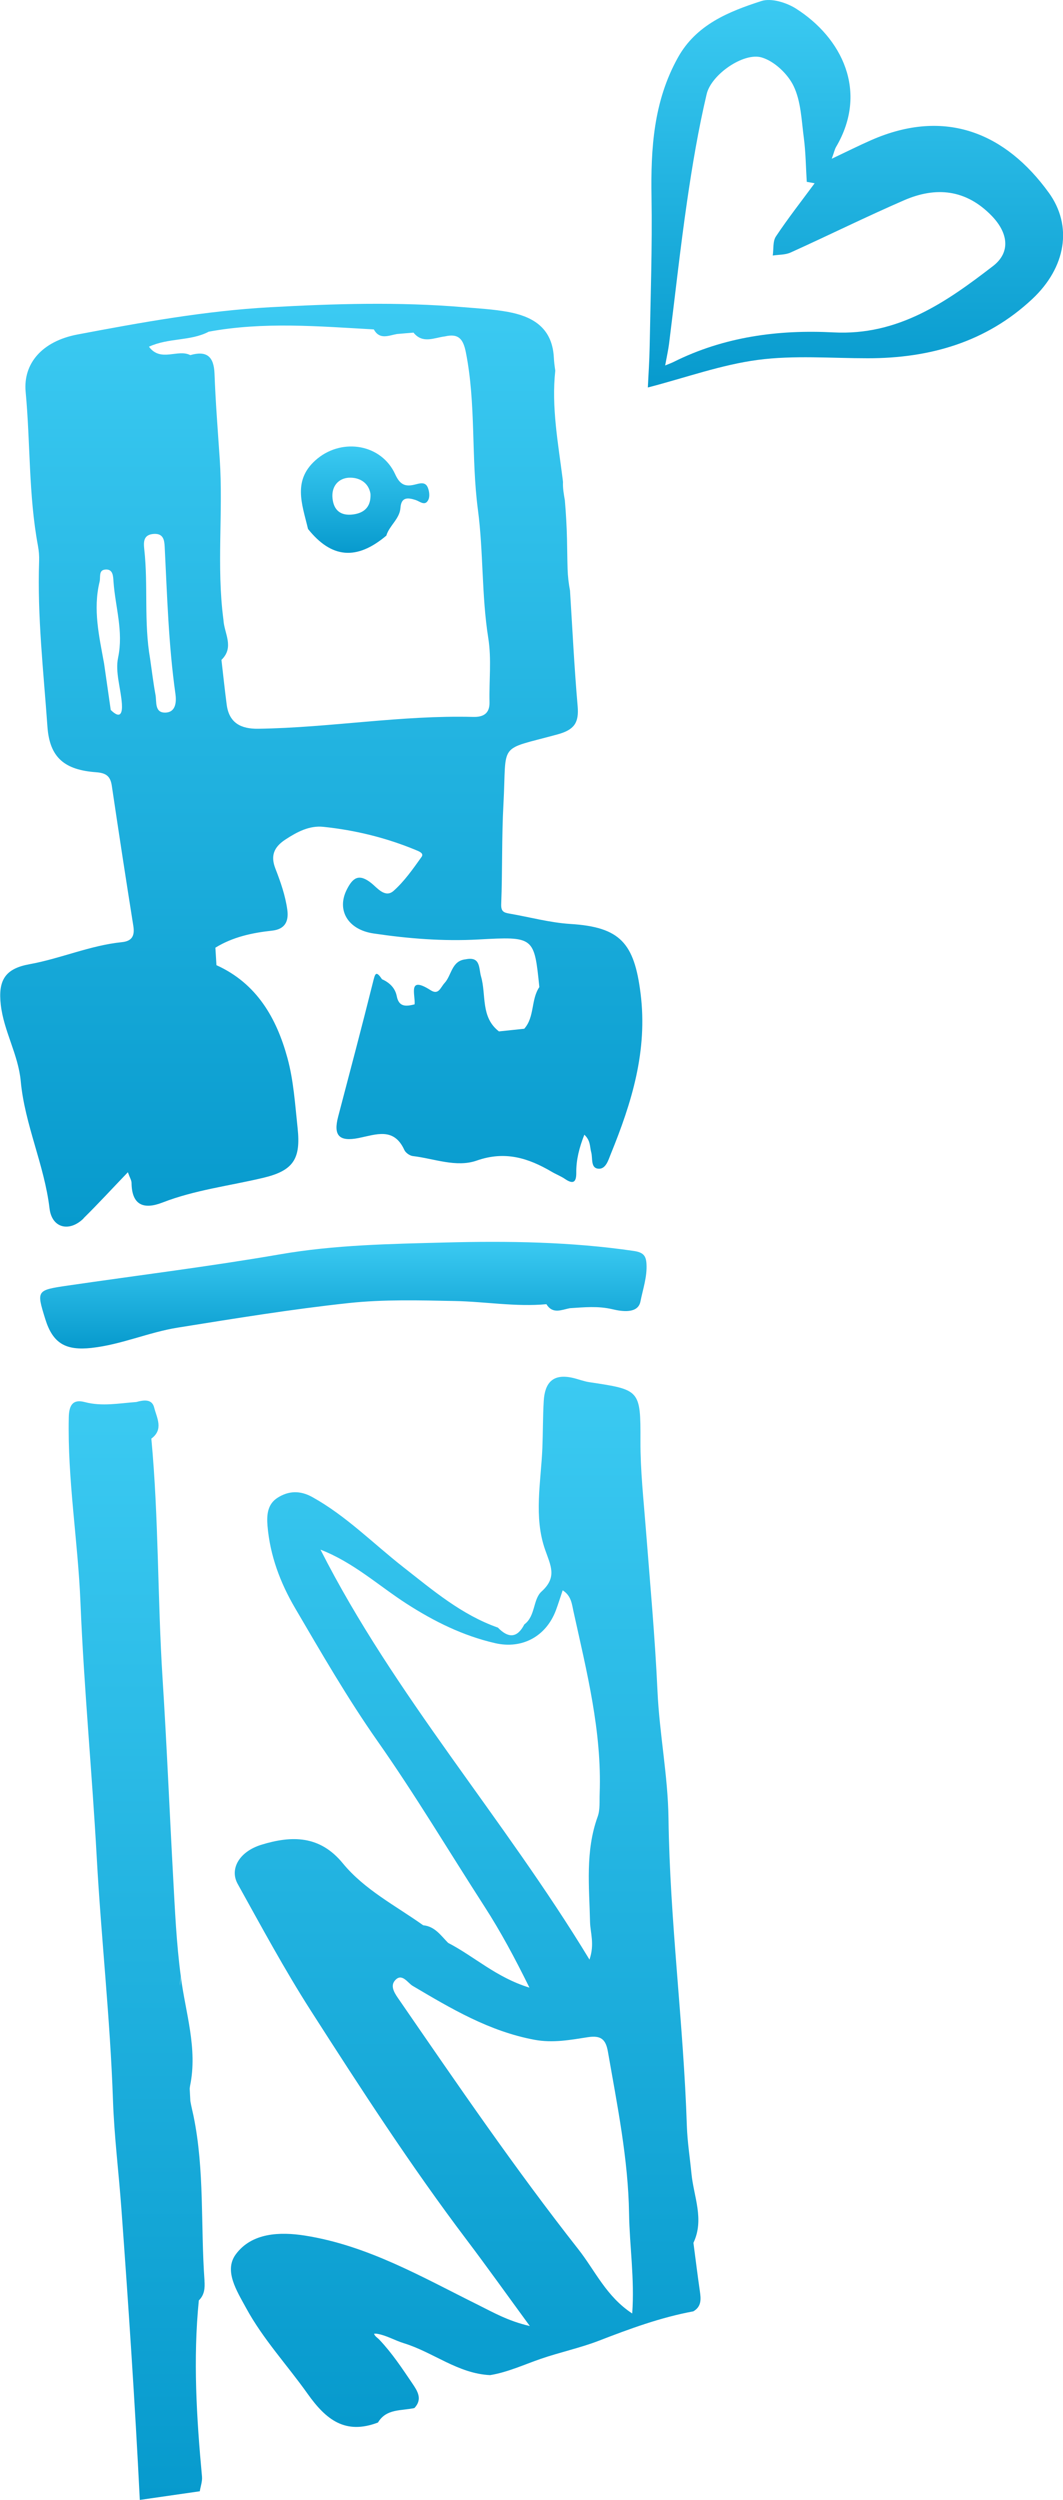
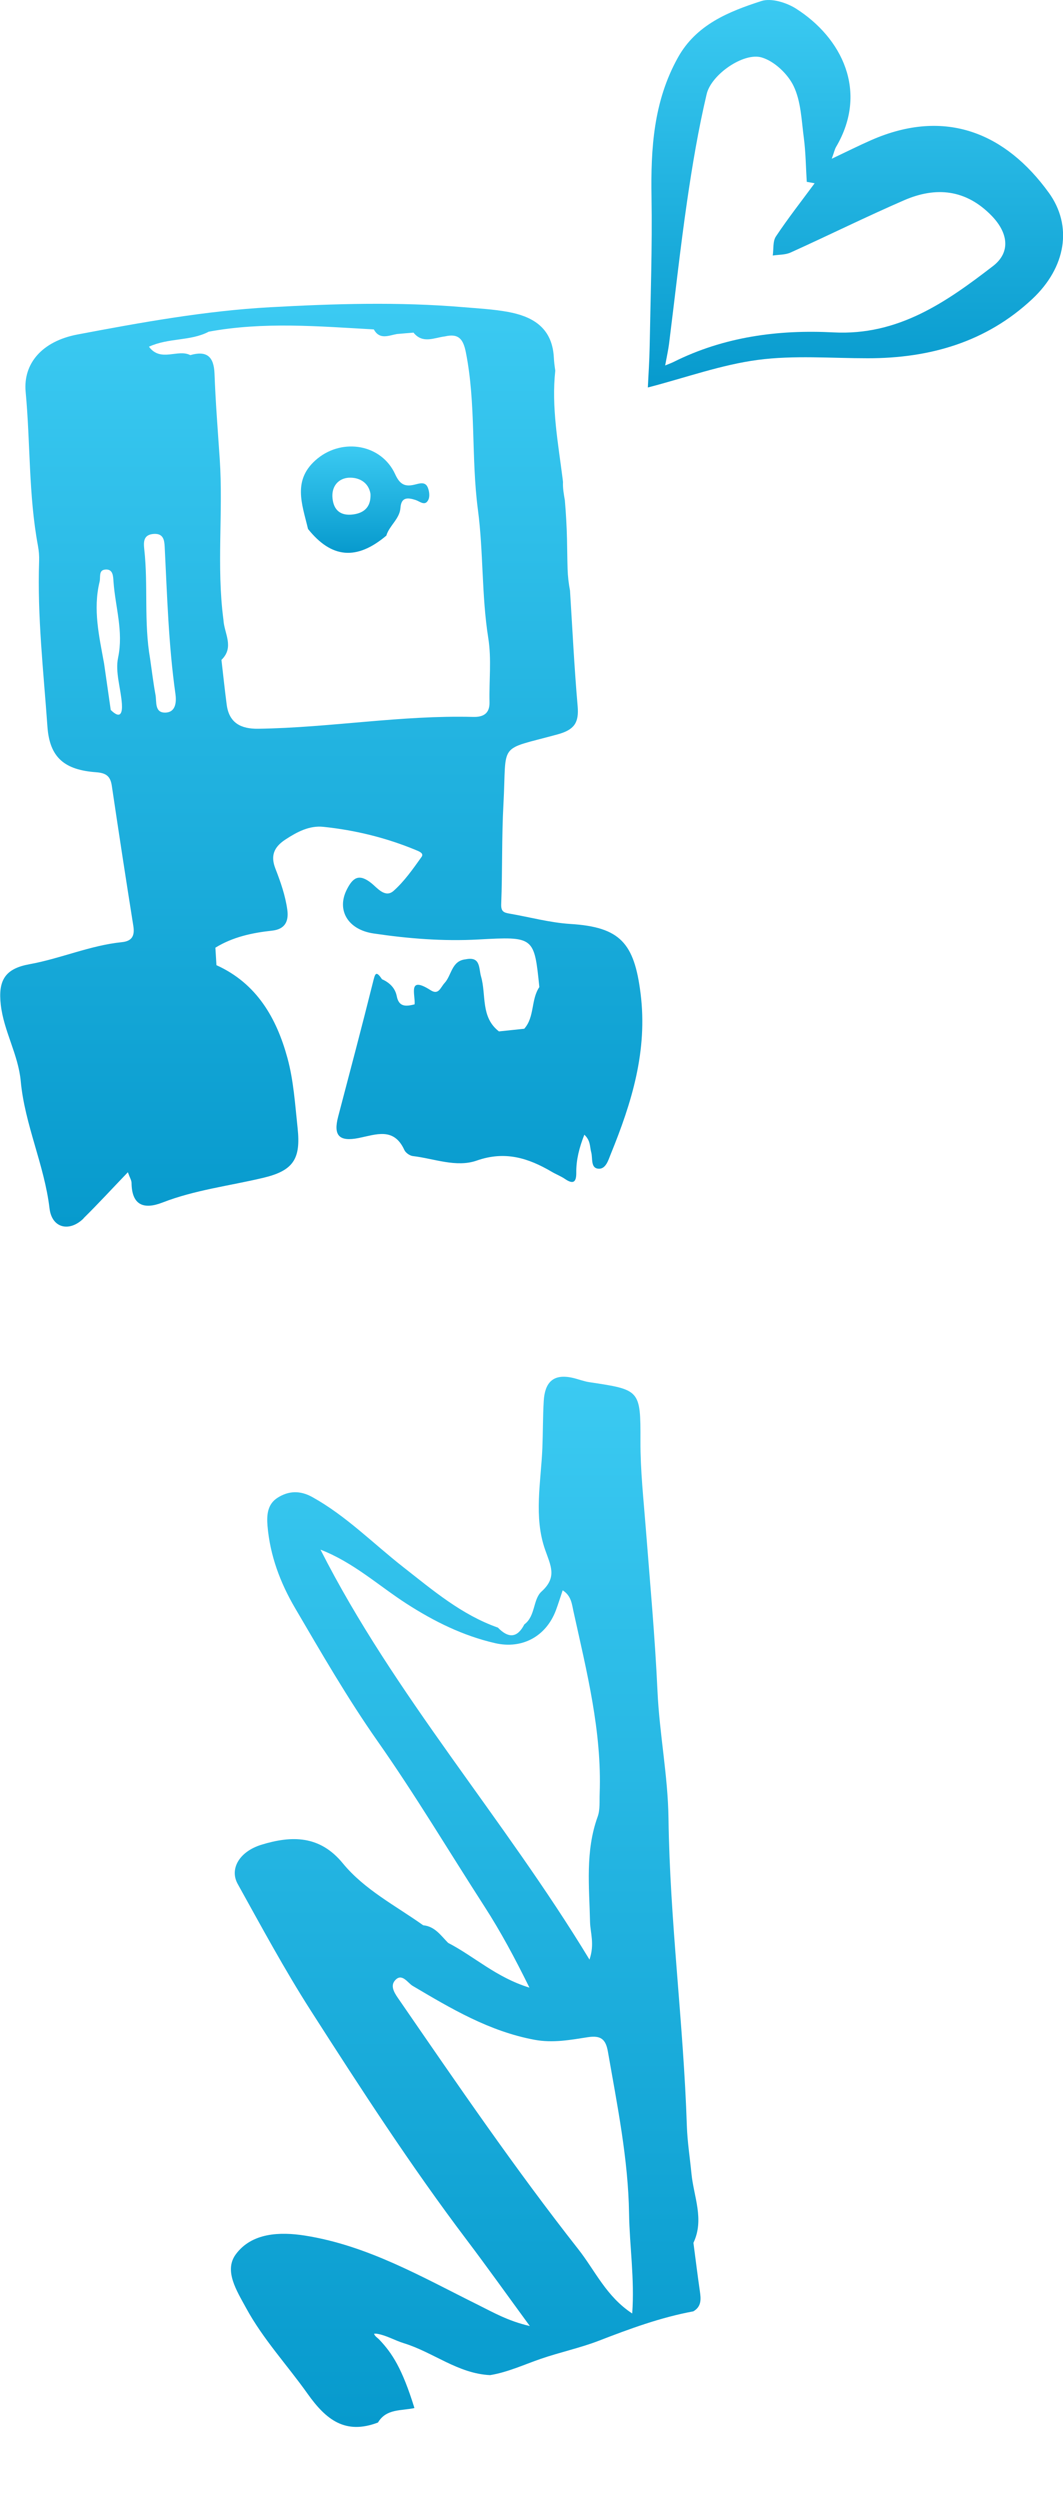
<svg xmlns="http://www.w3.org/2000/svg" width="40" height="94" viewBox="0 0 40 94" fill="none">
  <g clip-path="url(#clip0_33988_14026)">
-     <path d="M3.448 50.681C4.564 50.559 5.593 50.094 6.686 49.919C8.83 49.576 10.974 49.225 13.132 48.994C14.443 48.854 15.779 48.892 17.104 48.918C18.256 48.939 19.403 49.145 20.561 49.038C20.797 49.423 21.13 49.248 21.444 49.188C21.98 49.154 22.503 49.098 23.052 49.229C23.393 49.31 24.009 49.408 24.1 48.934C24.19 48.477 24.356 48.01 24.327 47.521C24.309 47.205 24.198 47.087 23.846 47.035C21.493 46.69 19.111 46.656 16.757 46.718C14.689 46.771 12.6 46.805 10.534 47.163C7.888 47.62 5.219 47.948 2.56 48.336C1.368 48.511 1.369 48.516 1.703 49.596C1.988 50.516 2.474 50.787 3.445 50.682L3.448 50.681Z" fill="url(#paint0_linear_33988_14026)" />
-     <path d="M7.696 85.756C7.546 83.687 7.704 81.598 7.279 79.545C7.241 79.367 7.194 79.182 7.163 78.998C7.155 78.843 7.147 78.688 7.138 78.532C7.142 78.499 7.145 78.466 7.151 78.434C7.445 77.019 6.979 75.682 6.804 74.316C6.793 74.436 6.786 74.555 6.778 74.675C6.775 74.555 6.78 74.436 6.804 74.314C6.637 73.066 6.583 71.812 6.514 70.555C6.378 68.072 6.275 65.587 6.117 63.107C5.926 60.103 5.975 57.089 5.695 54.092C6.166 53.746 5.898 53.308 5.802 52.925C5.719 52.59 5.402 52.64 5.128 52.716C4.483 52.761 3.844 52.891 3.189 52.718C2.752 52.603 2.597 52.818 2.588 53.293C2.536 55.628 2.933 57.933 3.028 60.26C3.158 63.453 3.464 66.641 3.64 69.836C3.808 72.88 4.147 75.917 4.251 78.971C4.298 80.337 4.47 81.7 4.569 83.064C4.835 86.707 5.079 90.349 5.261 93.997C6.014 93.888 6.765 93.78 7.518 93.672C7.547 93.489 7.617 93.302 7.601 93.122C7.397 90.915 7.261 88.708 7.482 86.495C7.697 86.288 7.714 86.029 7.694 85.751L7.696 85.756Z" fill="url(#paint1_linear_33988_14026)" />
    <path d="M3.14 45.811C3.696 45.263 4.225 44.687 4.812 44.076C4.883 44.28 4.949 44.378 4.95 44.477C4.958 45.316 5.408 45.489 6.112 45.216C7.334 44.742 8.629 44.589 9.894 44.289C11.046 44.018 11.323 43.573 11.199 42.416C11.104 41.533 11.049 40.631 10.816 39.78C10.407 38.283 9.664 36.978 8.145 36.291C8.132 36.072 8.118 35.852 8.105 35.633C8.758 35.231 9.485 35.074 10.236 34.993C10.712 34.941 10.873 34.658 10.811 34.206C10.736 33.667 10.558 33.161 10.363 32.659C10.18 32.191 10.293 31.86 10.736 31.569C11.182 31.276 11.645 31.034 12.167 31.089C13.363 31.213 14.526 31.498 15.642 31.959C15.767 32.01 15.961 32.083 15.865 32.217C15.543 32.667 15.22 33.132 14.811 33.496C14.493 33.779 14.192 33.38 13.975 33.207C13.501 32.828 13.273 33.006 13.05 33.447C12.66 34.217 13.084 34.953 14.053 35.098C15.36 35.292 16.673 35.397 17.998 35.325C20.101 35.21 20.101 35.216 20.295 37.114C19.973 37.59 20.124 38.233 19.727 38.681C19.409 38.715 19.091 38.749 18.775 38.781C18.079 38.243 18.303 37.41 18.101 36.715C18.011 36.406 18.093 35.952 17.522 36.07C16.989 36.125 16.999 36.668 16.729 36.961C16.569 37.135 16.507 37.425 16.202 37.231C15.324 36.671 15.637 37.407 15.601 37.764C15.295 37.839 15.013 37.882 14.93 37.457C14.87 37.148 14.659 36.946 14.374 36.819C14.141 36.471 14.114 36.615 14.037 36.92C13.615 38.613 13.167 40.299 12.724 41.987C12.54 42.689 12.753 42.936 13.49 42.791C14.149 42.66 14.819 42.372 15.215 43.239C15.262 43.344 15.417 43.454 15.533 43.468C16.336 43.562 17.169 43.908 17.939 43.638C19.005 43.264 19.88 43.541 20.763 44.06C20.924 44.155 21.104 44.223 21.258 44.328C21.573 44.542 21.688 44.451 21.685 44.094C21.679 43.606 21.799 43.148 21.988 42.665C22.228 42.888 22.19 43.119 22.246 43.321C22.308 43.543 22.22 43.905 22.498 43.942C22.796 43.982 22.892 43.614 22.982 43.395C23.772 41.457 24.378 39.509 24.103 37.341C23.865 35.465 23.344 34.857 21.463 34.741C20.691 34.692 19.93 34.482 19.163 34.35C18.958 34.314 18.849 34.272 18.86 33.997C18.909 32.739 18.876 31.478 18.945 30.221C19.072 27.865 18.705 28.235 20.978 27.614C21.623 27.438 21.789 27.165 21.736 26.547C21.61 25.102 21.54 23.653 21.449 22.205C21.398 21.936 21.366 21.666 21.358 21.393C21.346 21.021 21.345 20.649 21.336 20.277C21.325 19.788 21.297 19.299 21.255 18.811C21.216 18.583 21.174 18.355 21.185 18.124C21.182 18.093 21.178 18.061 21.175 18.03C21.004 16.669 20.745 15.307 20.895 13.937C20.87 13.768 20.848 13.602 20.84 13.432C20.776 12.266 19.965 11.885 19.117 11.728C18.575 11.628 17.998 11.597 17.436 11.55C15.013 11.345 12.582 11.419 10.166 11.552C7.73 11.686 5.314 12.123 2.915 12.577C1.587 12.829 0.866 13.665 0.965 14.735C1.146 16.662 1.072 18.61 1.428 20.523C1.462 20.707 1.478 20.898 1.472 21.086C1.4 23.175 1.638 25.249 1.785 27.325C1.868 28.491 2.433 28.95 3.622 29.037C3.991 29.064 4.154 29.184 4.207 29.543C4.468 31.302 4.737 33.059 5.017 34.815C5.076 35.185 4.968 35.386 4.589 35.425C3.393 35.546 2.286 36.041 1.112 36.254C0.199 36.419 -0.078 36.849 0.03 37.784C0.144 38.778 0.688 39.649 0.781 40.657C0.932 42.291 1.67 43.801 1.864 45.439C1.952 46.181 2.612 46.338 3.147 45.811H3.14ZM7.846 12.473C9.915 12.09 11.991 12.27 14.066 12.386C14.288 12.789 14.625 12.614 14.938 12.559C15.145 12.541 15.352 12.523 15.559 12.506C15.906 12.937 16.336 12.698 16.742 12.649C17.252 12.531 17.429 12.74 17.53 13.248C17.918 15.202 17.724 17.196 17.983 19.163C18.194 20.758 18.119 22.39 18.373 23.989C18.501 24.796 18.4 25.596 18.42 26.4C18.431 26.84 18.174 26.966 17.804 26.956C15.096 26.885 12.418 27.362 9.716 27.401C9.064 27.41 8.62 27.183 8.53 26.492C8.457 25.933 8.398 25.372 8.333 24.812C8.83 24.332 8.432 23.808 8.408 23.304C8.142 21.291 8.403 19.267 8.268 17.252C8.196 16.185 8.111 15.118 8.072 14.05C8.049 13.408 7.782 13.173 7.16 13.353C6.69 13.109 6.047 13.634 5.605 13.036C6.353 12.695 7.161 12.832 7.846 12.476V12.473ZM5.796 20.075C6.153 20.056 6.185 20.318 6.197 20.559C6.29 22.405 6.342 24.253 6.601 26.088C6.638 26.356 6.635 26.77 6.241 26.793C5.807 26.817 5.9 26.39 5.851 26.124C5.768 25.674 5.714 25.218 5.648 24.765C5.41 23.403 5.579 22.019 5.429 20.654C5.398 20.373 5.395 20.098 5.794 20.075H5.796ZM4.167 26.694C4.083 26.114 4 25.532 3.917 24.951C3.733 23.931 3.492 22.918 3.748 21.872C3.79 21.698 3.704 21.443 3.953 21.416C4.263 21.383 4.256 21.677 4.271 21.872C4.338 22.821 4.652 23.737 4.444 24.727C4.328 25.275 4.549 25.888 4.587 26.473C4.607 26.782 4.546 27.069 4.167 26.694Z" fill="url(#paint2_linear_33988_14026)" />
-     <path d="M26.092 84.334C26.516 83.444 26.097 82.581 26.017 81.706C25.959 81.118 25.866 80.529 25.846 79.939C25.721 76.077 25.206 72.24 25.155 68.371C25.134 66.767 24.813 65.185 24.74 63.571C24.647 61.544 24.46 59.51 24.302 57.479C24.217 56.38 24.095 55.287 24.1 54.179C24.106 52.252 24.083 52.255 22.171 51.969C21.959 51.937 21.755 51.853 21.545 51.806C20.81 51.641 20.5 51.984 20.46 52.682C20.426 53.269 20.432 53.859 20.409 54.446C20.357 55.718 20.078 57.028 20.51 58.263C20.721 58.868 20.975 59.301 20.378 59.841C20.049 60.139 20.155 60.764 19.73 61.078C19.458 61.607 19.12 61.594 18.736 61.198C17.367 60.717 16.285 59.791 15.171 58.92C14.039 58.034 13.027 56.997 11.751 56.289C11.287 56.032 10.858 56.056 10.453 56.31C10.075 56.546 10.029 56.936 10.066 57.374C10.162 58.493 10.544 59.51 11.104 60.465C12.097 62.158 13.074 63.854 14.208 65.469C15.626 67.487 16.89 69.608 18.228 71.681C18.837 72.625 19.365 73.606 19.922 74.735C18.671 74.352 17.846 73.559 16.862 73.052C16.588 72.775 16.365 72.431 15.924 72.39C14.884 71.65 13.718 71.057 12.898 70.058C12.033 69.005 10.977 69.01 9.828 69.365C9.006 69.621 8.629 70.272 8.945 70.838C9.835 72.439 10.702 74.049 11.692 75.595C13.569 78.523 15.459 81.441 17.561 84.22C18.332 85.239 19.073 86.28 19.937 87.459C19.12 87.271 18.557 86.945 17.978 86.657C15.883 85.619 13.841 84.432 11.482 84.059C10.529 83.908 9.472 83.95 8.872 84.763C8.419 85.379 8.909 86.136 9.257 86.775C9.895 87.95 10.809 88.927 11.575 90.007C12.271 90.986 12.994 91.554 14.223 91.087C14.539 90.555 15.109 90.653 15.595 90.542C15.909 90.206 15.71 89.903 15.516 89.617C15.133 89.051 14.755 88.48 14.281 87.979C14.211 87.902 14.112 87.853 14.075 87.751C14.075 87.748 14.151 87.74 14.205 87.753C14.55 87.814 14.857 88 15.192 88.104C16.3 88.442 17.23 89.248 18.443 89.305C19.103 89.197 19.72 88.91 20.336 88.697C21.064 88.445 21.822 88.286 22.534 88.012C23.697 87.562 24.859 87.134 26.089 86.907C26.402 86.726 26.379 86.445 26.335 86.144C26.247 85.543 26.174 84.938 26.094 84.335L26.092 84.334ZM12.059 58.266C13.302 58.748 14.239 59.616 15.298 60.299C16.339 60.968 17.421 61.505 18.632 61.783C19.647 62.016 20.551 61.531 20.921 60.54C21.009 60.302 21.085 60.059 21.173 59.796C21.498 60.001 21.519 60.315 21.579 60.587C22.076 62.845 22.65 65.094 22.565 67.435C22.553 67.729 22.586 68.045 22.488 68.311C22.019 69.608 22.174 70.942 22.203 72.269C22.213 72.68 22.381 73.094 22.182 73.681C18.943 68.339 14.837 63.741 12.061 58.268L12.059 58.266ZM23.79 86.987C22.816 86.351 22.392 85.373 21.765 84.576C19.384 81.549 17.213 78.374 15.031 75.207C14.876 74.984 14.668 74.704 14.852 74.478C15.116 74.154 15.339 74.557 15.525 74.667C16.975 75.524 18.41 76.379 20.113 76.696C20.808 76.825 21.459 76.701 22.117 76.599C22.609 76.523 22.795 76.673 22.876 77.147C23.228 79.165 23.64 81.191 23.671 83.228C23.689 84.448 23.883 85.672 23.79 86.987Z" fill="url(#paint3_linear_33988_14026)" />
+     <path d="M26.092 84.334C26.516 83.444 26.097 82.581 26.017 81.706C25.959 81.118 25.866 80.529 25.846 79.939C25.721 76.077 25.206 72.24 25.155 68.371C25.134 66.767 24.813 65.185 24.74 63.571C24.647 61.544 24.46 59.51 24.302 57.479C24.217 56.38 24.095 55.287 24.1 54.179C24.106 52.252 24.083 52.255 22.171 51.969C21.959 51.937 21.755 51.853 21.545 51.806C20.81 51.641 20.5 51.984 20.46 52.682C20.426 53.269 20.432 53.859 20.409 54.446C20.357 55.718 20.078 57.028 20.51 58.263C20.721 58.868 20.975 59.301 20.378 59.841C20.049 60.139 20.155 60.764 19.73 61.078C19.458 61.607 19.12 61.594 18.736 61.198C17.367 60.717 16.285 59.791 15.171 58.92C14.039 58.034 13.027 56.997 11.751 56.289C11.287 56.032 10.858 56.056 10.453 56.31C10.075 56.546 10.029 56.936 10.066 57.374C10.162 58.493 10.544 59.51 11.104 60.465C12.097 62.158 13.074 63.854 14.208 65.469C15.626 67.487 16.89 69.608 18.228 71.681C18.837 72.625 19.365 73.606 19.922 74.735C18.671 74.352 17.846 73.559 16.862 73.052C16.588 72.775 16.365 72.431 15.924 72.39C14.884 71.65 13.718 71.057 12.898 70.058C12.033 69.005 10.977 69.01 9.828 69.365C9.006 69.621 8.629 70.272 8.945 70.838C9.835 72.439 10.702 74.049 11.692 75.595C13.569 78.523 15.459 81.441 17.561 84.22C18.332 85.239 19.073 86.28 19.937 87.459C19.12 87.271 18.557 86.945 17.978 86.657C15.883 85.619 13.841 84.432 11.482 84.059C10.529 83.908 9.472 83.95 8.872 84.763C8.419 85.379 8.909 86.136 9.257 86.775C9.895 87.95 10.809 88.927 11.575 90.007C12.271 90.986 12.994 91.554 14.223 91.087C14.539 90.555 15.109 90.653 15.595 90.542C15.133 89.051 14.755 88.48 14.281 87.979C14.211 87.902 14.112 87.853 14.075 87.751C14.075 87.748 14.151 87.74 14.205 87.753C14.55 87.814 14.857 88 15.192 88.104C16.3 88.442 17.23 89.248 18.443 89.305C19.103 89.197 19.72 88.91 20.336 88.697C21.064 88.445 21.822 88.286 22.534 88.012C23.697 87.562 24.859 87.134 26.089 86.907C26.402 86.726 26.379 86.445 26.335 86.144C26.247 85.543 26.174 84.938 26.094 84.335L26.092 84.334ZM12.059 58.266C13.302 58.748 14.239 59.616 15.298 60.299C16.339 60.968 17.421 61.505 18.632 61.783C19.647 62.016 20.551 61.531 20.921 60.54C21.009 60.302 21.085 60.059 21.173 59.796C21.498 60.001 21.519 60.315 21.579 60.587C22.076 62.845 22.65 65.094 22.565 67.435C22.553 67.729 22.586 68.045 22.488 68.311C22.019 69.608 22.174 70.942 22.203 72.269C22.213 72.68 22.381 73.094 22.182 73.681C18.943 68.339 14.837 63.741 12.061 58.268L12.059 58.266ZM23.79 86.987C22.816 86.351 22.392 85.373 21.765 84.576C19.384 81.549 17.213 78.374 15.031 75.207C14.876 74.984 14.668 74.704 14.852 74.478C15.116 74.154 15.339 74.557 15.525 74.667C16.975 75.524 18.41 76.379 20.113 76.696C20.808 76.825 21.459 76.701 22.117 76.599C22.609 76.523 22.795 76.673 22.876 77.147C23.228 79.165 23.64 81.191 23.671 83.228C23.689 84.448 23.883 85.672 23.79 86.987Z" fill="url(#paint3_linear_33988_14026)" />
    <path d="M11.59 19.889C12.476 20.997 13.423 21.078 14.537 20.14C14.65 19.76 15.039 19.514 15.069 19.096C15.098 18.682 15.347 18.706 15.639 18.8C15.803 18.853 15.996 19.047 16.119 18.79C16.18 18.667 16.154 18.468 16.098 18.332C16.004 18.098 15.789 18.176 15.606 18.221C15.24 18.311 15.047 18.219 14.871 17.833C14.358 16.708 12.911 16.46 11.95 17.239C10.977 18.03 11.372 18.961 11.59 19.889ZM13.133 17.962C13.488 17.944 13.866 18.119 13.941 18.567C13.964 19.036 13.729 19.285 13.288 19.343C12.83 19.403 12.558 19.197 12.512 18.735C12.466 18.281 12.739 17.982 13.133 17.961V17.962Z" fill="url(#paint4_linear_33988_14026)" />
    <path d="M39.461 7.24C37.861 5.031 35.594 4.032 32.776 5.272C32.322 5.471 31.879 5.694 31.298 5.969C31.391 5.714 31.41 5.612 31.459 5.528C32.689 3.442 31.681 1.418 29.947 0.32C29.588 0.094 29.018 -0.081 28.65 0.039C27.415 0.437 26.196 0.928 25.509 2.165C24.593 3.808 24.485 5.583 24.516 7.408C24.547 9.285 24.479 11.164 24.446 13.042C24.437 13.574 24.399 14.105 24.378 14.57C25.818 14.195 27.148 13.713 28.52 13.532C29.877 13.353 31.275 13.471 32.655 13.471C34.99 13.471 37.111 12.863 38.842 11.245C40.108 10.061 40.376 8.501 39.462 7.24H39.461ZM37.367 10.003C35.606 11.359 33.8 12.625 31.363 12.498C29.285 12.389 27.241 12.662 25.343 13.611C25.274 13.646 25.201 13.671 25.03 13.742C25.096 13.379 25.147 13.156 25.176 12.928C25.401 11.141 25.595 9.351 25.854 7.57C26.051 6.218 26.278 4.866 26.591 3.539C26.763 2.803 27.98 1.961 28.66 2.16C29.137 2.299 29.645 2.781 29.864 3.238C30.141 3.816 30.16 4.524 30.247 5.18C30.319 5.728 30.323 6.284 30.358 6.837C30.457 6.855 30.556 6.873 30.654 6.891C30.164 7.554 29.654 8.205 29.198 8.889C29.074 9.073 29.114 9.366 29.078 9.608C29.303 9.573 29.549 9.586 29.75 9.495C31.179 8.849 32.585 8.153 34.022 7.529C35.221 7.01 36.344 7.119 37.308 8.106C37.927 8.739 38.051 9.476 37.365 10.005L37.367 10.003Z" fill="url(#paint5_linear_33988_14026)" />
  </g>
  <defs>
    <linearGradient id="paint0_linear_33988_14026" x1="12.921" y1="46.693" x2="12.921" y2="50.703" gradientUnits="userSpaceOnUse">
      <stop stop-color="#3BCAF2" />
      <stop offset="1" stop-color="#079ACD" />
    </linearGradient>
    <linearGradient id="paint1_linear_33988_14026" x1="5.142" y1="52.66" x2="5.142" y2="93.997" gradientUnits="userSpaceOnUse">
      <stop stop-color="#3BCAF2" />
      <stop offset="1" stop-color="#079ACD" />
    </linearGradient>
    <linearGradient id="paint2_linear_33988_14026" x1="12.089" y1="11.423" x2="12.089" y2="46.121" gradientUnits="userSpaceOnUse">
      <stop stop-color="#3BCAF2" />
      <stop offset="1" stop-color="#079ACD" />
    </linearGradient>
    <linearGradient id="paint3_linear_33988_14026" x1="17.525" y1="51.765" x2="17.525" y2="91.253" gradientUnits="userSpaceOnUse">
      <stop stop-color="#3BCAF2" />
      <stop offset="1" stop-color="#079ACD" />
    </linearGradient>
    <linearGradient id="paint4_linear_33988_14026" x1="13.739" y1="16.787" x2="13.739" y2="20.787" gradientUnits="userSpaceOnUse">
      <stop stop-color="#3BCAF2" />
      <stop offset="1" stop-color="#079ACD" />
    </linearGradient>
    <linearGradient id="paint5_linear_33988_14026" x1="32.191" y1="0" x2="32.191" y2="14.57" gradientUnits="userSpaceOnUse">
      <stop stop-color="#3BCAF2" />
      <stop offset="1" stop-color="#079ACD" />
    </linearGradient>
    <clipPath id="clip0_33988_14026">
      <rect width="40" height="94" fill="white" />
    </clipPath>
  </defs>
</svg>